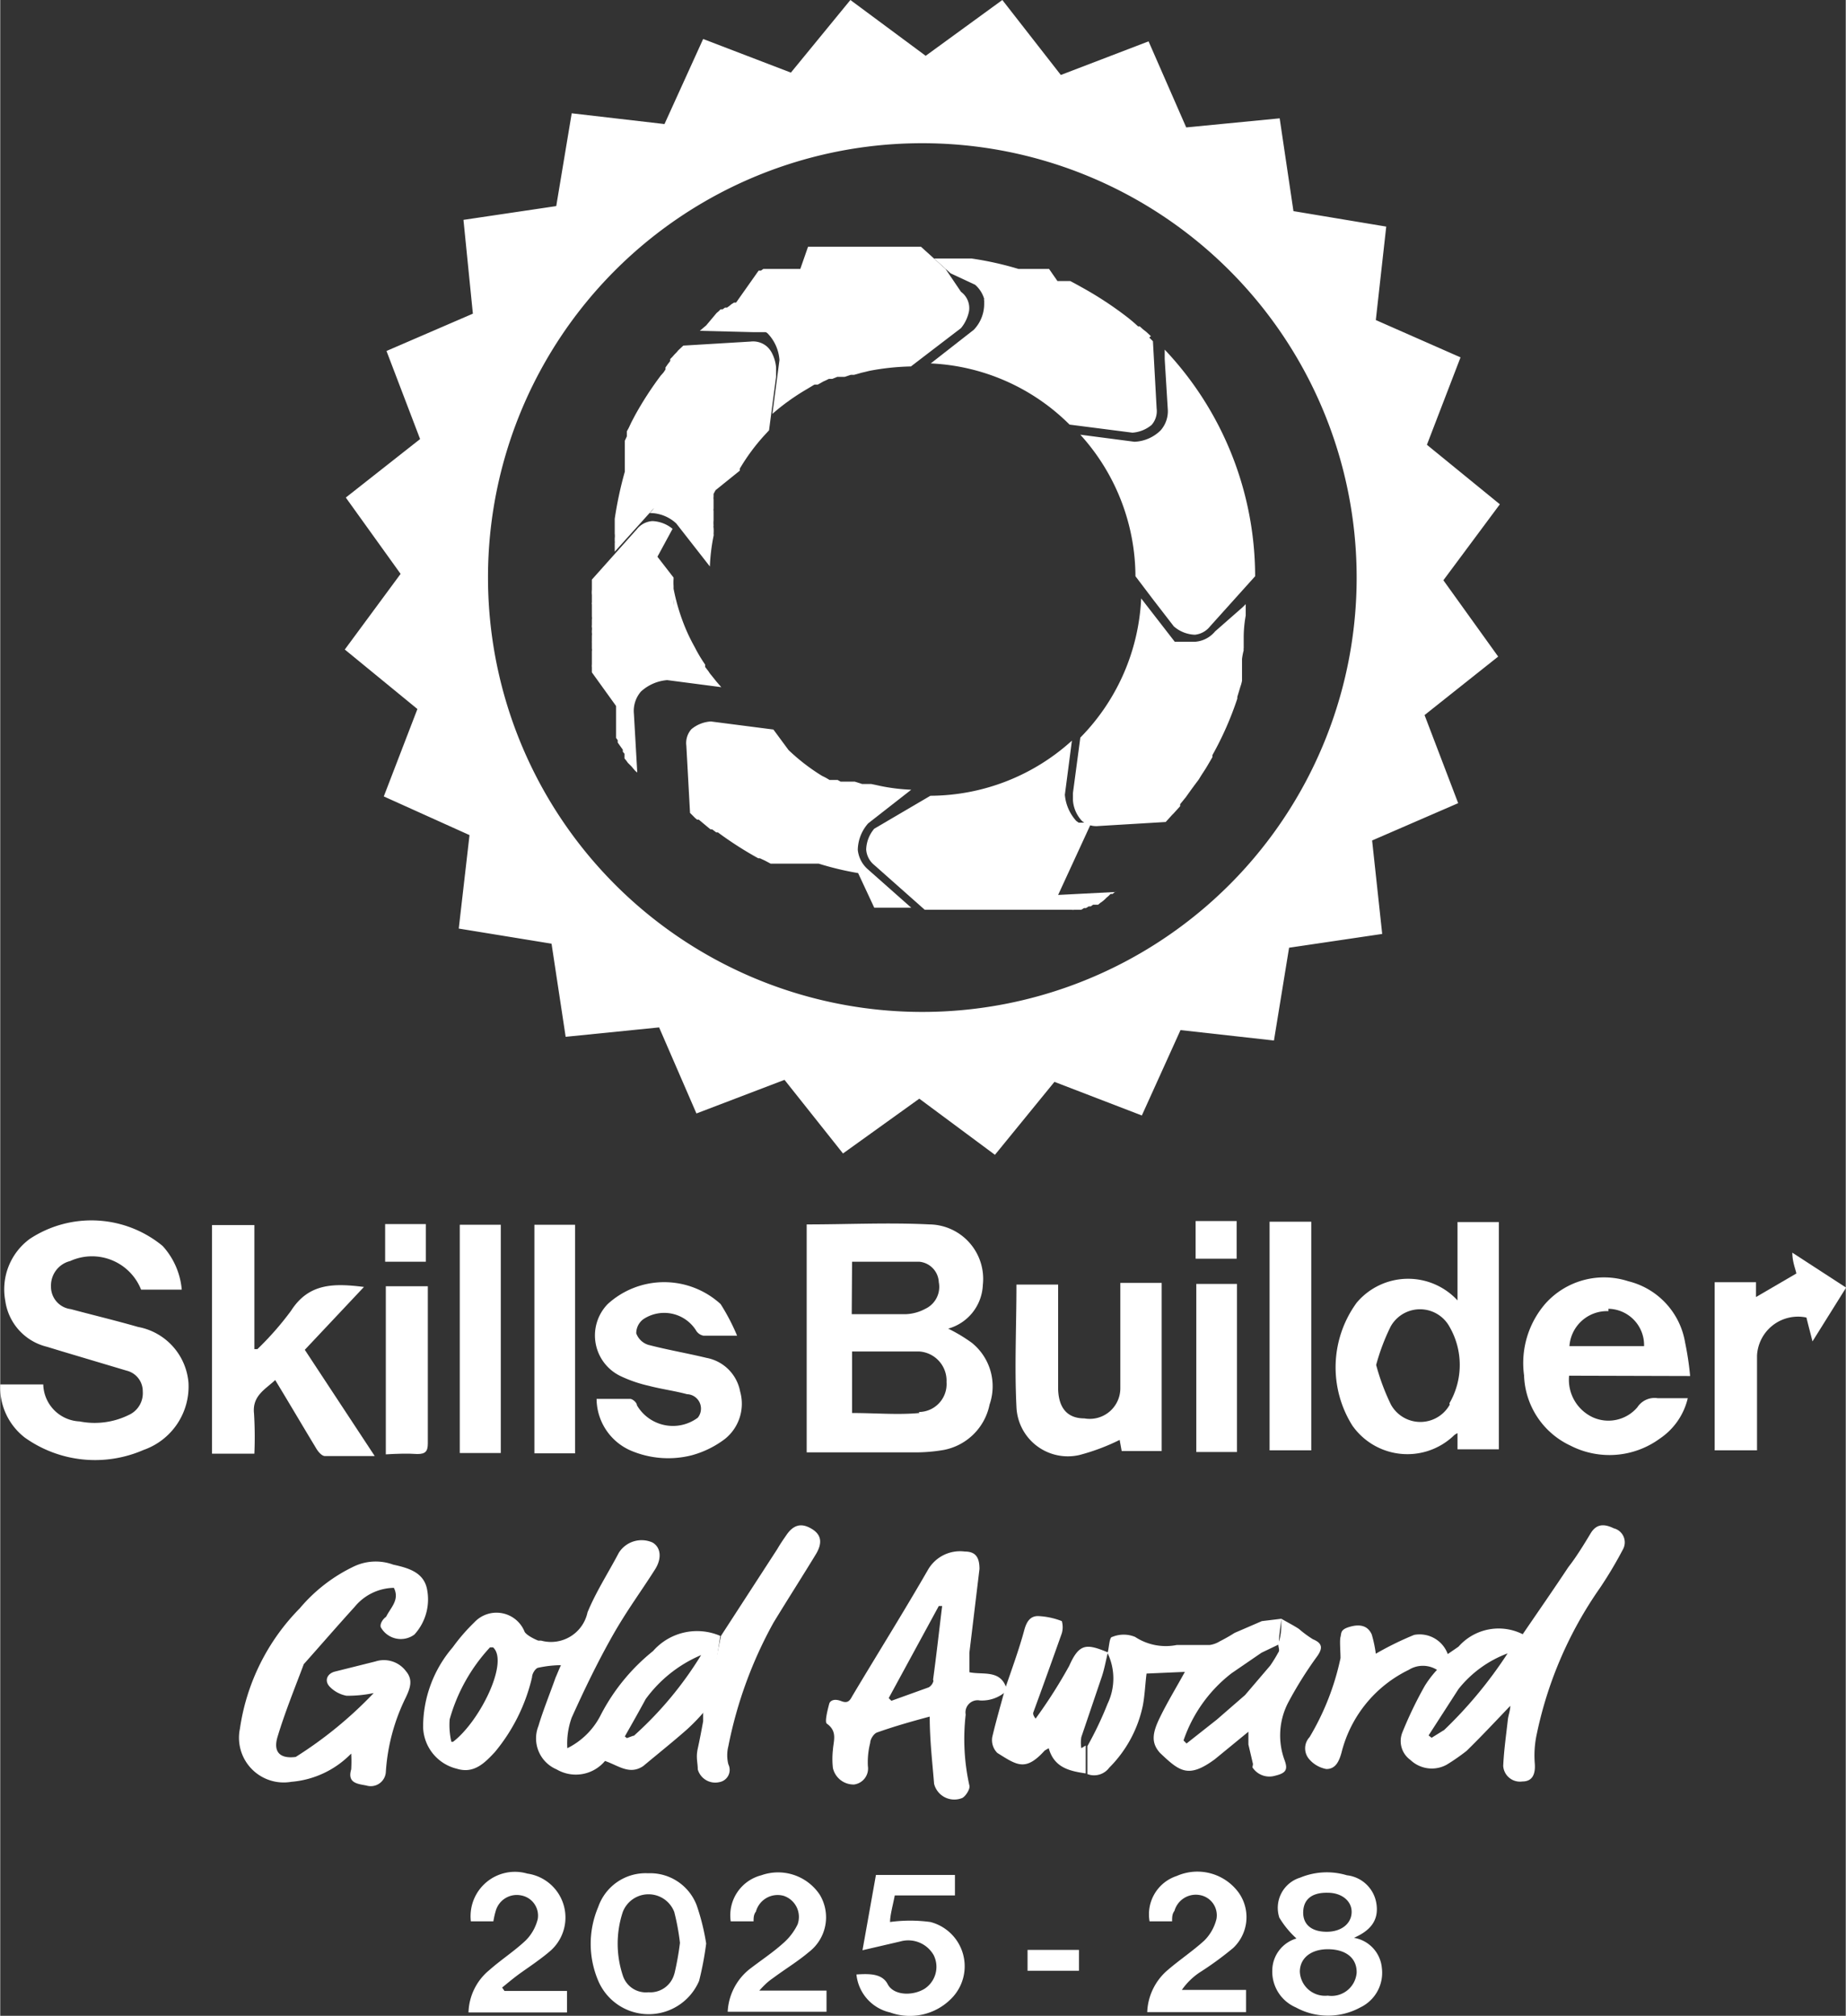
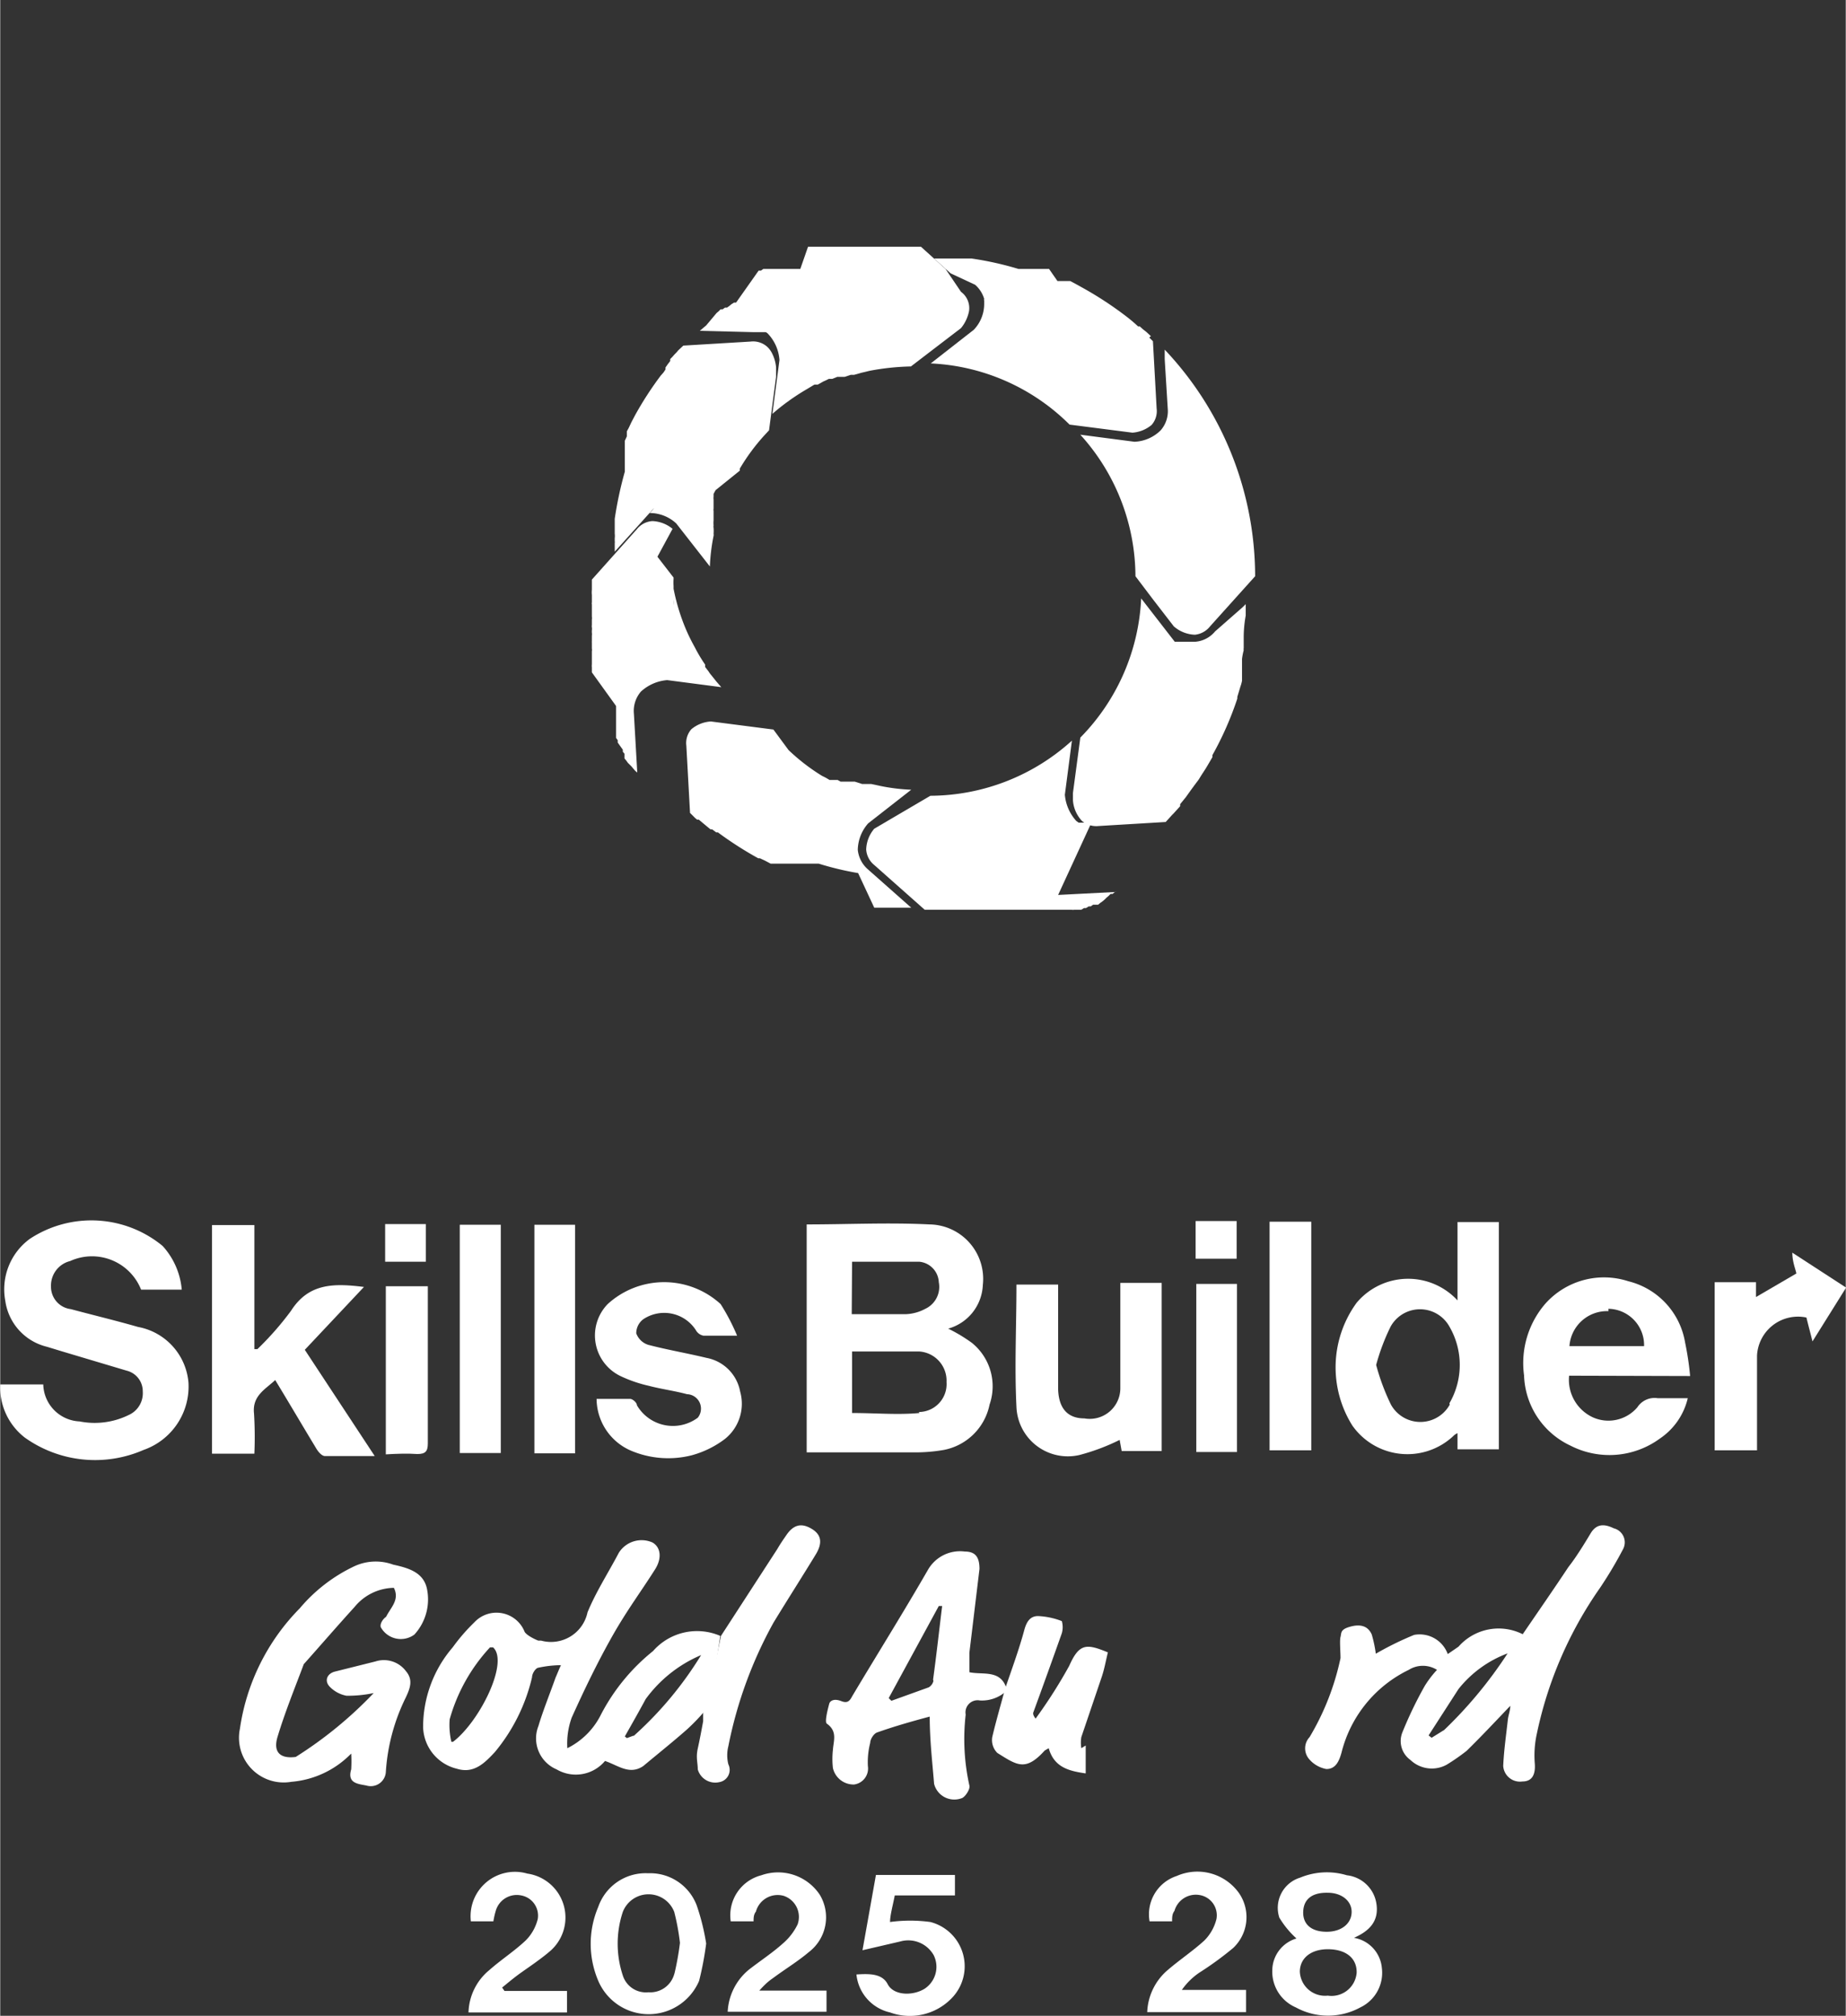
<svg xmlns="http://www.w3.org/2000/svg" id="Layer_1" data-name="Layer 1" width="19.37mm" height="21.15mm" viewBox="0 0 54.9 59.96">
  <rect x="0" y="0" width="54.9" height="59.96" fill="#333333" stroke="none" />
  <defs>
    <style>.cls-1{fill:#fff;}</style>
  </defs>
  <path class="cls-1" d="M29.23,38.22a1.62,1.62,0,0,0-1.59-1.8c-1.21-.06-2.42,0-3.65,0v6.78c1.07,0,2.1,0,3.13,0a5,5,0,0,0,.94-.07,1.72,1.72,0,0,0,1.37-1.35,1.66,1.66,0,0,0-.53-1.84,4.8,4.8,0,0,0-.7-.42A1.41,1.41,0,0,0,29.23,38.22Zm-3.89-.69c.67,0,1.34,0,2,0a.64.64,0,0,1,.58.61.72.72,0,0,1-.4.79,1.33,1.33,0,0,1-.58.16c-.52,0-1,0-1.61,0Zm2,4.5c-.64.06-1.29,0-2,0V40.2c.67,0,1.32,0,2,0a.87.87,0,0,1,.81.91A.83.83,0,0,1,27.33,42Z" />
  <path class="cls-1" d="M4.1,39.47c-.66-.19-1.33-.35-2-.53a.67.67,0,0,1-.59-.68.75.75,0,0,1,.57-.75,1.57,1.57,0,0,1,2.11.85H5.4a2.21,2.21,0,0,0-.57-1.3,3.33,3.33,0,0,0-3.95-.21,1.86,1.86,0,0,0-.73,1.84,1.64,1.64,0,0,0,1.24,1.37l.46.14,1.91.57a.63.63,0,0,1,.48.62.71.71,0,0,1-.42.7,2.3,2.3,0,0,1-1.46.19,1.13,1.13,0,0,1-1.08-1.1H0a1.89,1.89,0,0,0,.73,1.58,3.6,3.6,0,0,0,3.53.37,2,2,0,0,0,1.34-2A1.84,1.84,0,0,0,4.1,39.47Z" />
  <path class="cls-1" d="M44.58,43.11V36.35H43.35v2.33a2,2,0,0,0-3,.07,3.26,3.26,0,0,0-.13,3.65,2,2,0,0,0,3,.32.38.38,0,0,1,.13-.09v.48Zm-1.46-1.33a1,1,0,0,1-1.75,0,6.56,6.56,0,0,1-.44-1.18,6.3,6.3,0,0,1,.43-1.14,1,1,0,0,1,1.75,0,2.27,2.27,0,0,1,0,2.28Z" />
  <path class="cls-1" d="M7.55,42.05c-.06-.53.33-.72.63-1,.42.69.8,1.34,1.2,2,.06.11.17.25.27.26.47,0,.93,0,1.49,0L9.06,40.15l1.76-1.87c-.89-.11-1.64-.12-2.17.71a9.05,9.05,0,0,1-1,1.14l-.09,0V36.44H6.3v6.8H7.56A11.7,11.7,0,0,0,7.55,42.05Z" />
  <path class="cls-1" d="M50.27,40.93a8.88,8.88,0,0,0-.15-1,2.26,2.26,0,0,0-1.69-1.82,2.34,2.34,0,0,0-2.46.66,2.7,2.7,0,0,0-.64,2.14A2.39,2.39,0,0,0,46.71,43a2.54,2.54,0,0,0,2.66-.21,2,2,0,0,0,.83-1.2c-.33,0-.61,0-.89,0a.61.61,0,0,0-.61.27,1.13,1.13,0,0,1-1.32.3,1.23,1.23,0,0,1-.71-1.24Zm-2.43-2a1.08,1.08,0,0,1,1.06,1.11H46.68A1.12,1.12,0,0,1,47.84,39Z" />
  <path class="cls-1" d="M32.25,42.19c-.49,0-.76-.29-.78-.86,0-.91,0-1.83,0-2.74v-.38H30.23c0,1.24-.06,2.45,0,3.64a1.53,1.53,0,0,0,1.87,1.43,6.25,6.25,0,0,0,1.2-.45l.06.33h1.19v-5H33.32v1.37c0,.59,0,1.19,0,1.78A.91.91,0,0,1,32.25,42.19Z" />
  <path class="cls-1" d="M20.75,42.17a1.24,1.24,0,0,1-1.81-.37c0-.08-.13-.19-.2-.19-.33,0-.65,0-1,0a1.69,1.69,0,0,0,1,1.53,2.84,2.84,0,0,0,1.82.15,2.88,2.88,0,0,0,1-.49,1.34,1.34,0,0,0,.45-1.41,1.25,1.25,0,0,0-1-1c-.58-.14-1.17-.24-1.74-.39a.56.56,0,0,1-.35-.34.52.52,0,0,1,.21-.42,1.12,1.12,0,0,1,1.56.32.33.33,0,0,0,.23.17c.3,0,.6,0,1,0a6.26,6.26,0,0,0-.49-.94,2.49,2.49,0,0,0-3.36,0,1.34,1.34,0,0,0,.4,2.15,4,4,0,0,0,.82.28c.38.1.77.15,1.14.25A.43.43,0,0,1,20.75,42.17Z" />
  <path class="cls-1" d="M53.31,37.26c0,.28.1.5.12.62l-1.2.7c0-.1,0-.26,0-.44H51v5h1.26v-.46c0-.79,0-1.58,0-2.36a1.22,1.22,0,0,1,1.47-1.13c.05.21.11.43.18.71l1-1.6Z" />
  <path class="cls-1" d="M14.89,43.22V36.43H13.67v6.79Z" />
  <path class="cls-1" d="M37.76,43.14H39v-6.8H37.76Z" />
  <path class="cls-1" d="M15.89,43.23H17.1v-6.8H15.89Z" />
  <path class="cls-1" d="M40.27,57.64c.48-.21.74-.51.67-1a1,1,0,0,0-.88-.86,2.07,2.07,0,0,0-1.39.07.94.94,0,0,0-.62,1.19,2.72,2.72,0,0,0,.51.62,1,1,0,0,0-.72.95,1.16,1.16,0,0,0,.7,1.1,2,2,0,0,0,1.92,0,1.14,1.14,0,0,0,.64-1.17A1,1,0,0,0,40.27,57.64Zm-.78-1.34c.43,0,.73.26.71.6s-.33.57-.77.56-.68-.23-.67-.59S39,56.29,39.49,56.3Zm0,3.06a.75.75,0,0,1-.83-.71c0-.41.34-.68.86-.67s.84.27.83.7a.75.75,0,0,1-.86.68Z" />
  <path class="cls-1" d="M19.27,55.72a1.49,1.49,0,0,0-1.48,1,2.8,2.8,0,0,0,0,2.2,1.63,1.63,0,0,0,3,0A9.52,9.52,0,0,0,21,57.81a6.66,6.66,0,0,0-.28-1.13A1.48,1.48,0,0,0,19.27,55.72Zm.78,3a.74.74,0,0,1-.77.54.72.72,0,0,1-.76-.5,3,3,0,0,1,0-1.89.82.82,0,0,1,1.53,0,6.8,6.8,0,0,1,.17.92,8.44,8.44,0,0,1-.16.9Z" />
  <path class="cls-1" d="M27.67,57.17a4.43,4.43,0,0,0-1.2,0c0-.2.08-.48.14-.79H28.4v-.61H26.05l-.4,2.24,1.12-.26a.87.87,0,0,1,1,.41.78.78,0,0,1-.28,1c-.37.22-.92.19-1.09-.14s-.57-.31-.93-.29a1.29,1.29,0,0,0,1,1.13,1.73,1.73,0,0,0,1.82-.41A1.36,1.36,0,0,0,27.67,57.17Z" />
  <path class="cls-1" d="M12.41,43.25c.24,0,.31-.08.31-.32,0-1.11,0-2.23,0-3.35V38.26H11.47v5C11.81,43.24,12.11,43.23,12.41,43.25Z" />
  <path class="cls-1" d="M14.93,59.12c.17-.14.35-.29.53-.42s.6-.41.88-.65a1.32,1.32,0,0,0-.66-2.32A1.32,1.32,0,0,0,14,57.15h.67a2.38,2.38,0,0,1,.07-.31.65.65,0,0,1,.76-.46.61.61,0,0,1,.49.7,1.36,1.36,0,0,1-.36.64c-.34.32-.73.57-1.08.88a1.69,1.69,0,0,0-.62,1.26h2.93v-.64H15Z" />
  <path class="cls-1" d="M35.68,58.67a9.58,9.58,0,0,0,1-.73,1.26,1.26,0,0,0,.17-1.63A1.52,1.52,0,0,0,35,55.8a1.2,1.2,0,0,0-.81,1.35h.67c0-.12,0-.22.07-.31a.66.66,0,0,1,.76-.47.61.61,0,0,1,.49.71,1.37,1.37,0,0,1-.36.64c-.34.31-.73.57-1.08.87a1.73,1.73,0,0,0-.62,1.26h2.94v-.66H35.15A2,2,0,0,1,35.68,58.67Z" />
  <path class="cls-1" d="M23,58.83c.35-.26.73-.49,1.06-.77a1.3,1.3,0,0,0,.32-1.7,1.49,1.49,0,0,0-1.74-.58,1.23,1.23,0,0,0-.91,1.37h.68c0-.1,0-.2.07-.29a.67.67,0,0,1,.82-.47.66.66,0,0,1,.42.85,1.75,1.75,0,0,1-.44.57c-.3.27-.65.5-1,.77a1.73,1.73,0,0,0-.64,1.26h2.94v-.63h-2C22.77,59,22.87,58.92,23,58.83Z" />
  <path class="cls-1" d="M36.79,38.19H35.58v5h1.21Z" />
  <path class="cls-1" d="M36.78,36.32H35.56v1.12h1.22Z" />
  <path class="cls-1" d="M12.66,36.41H11.45v1.12h1.21Z" />
-   <path class="cls-1" d="M30.56,58.62h1.53V58H30.56Z" />
  <path class="cls-1" d="M32.16,52a1,1,0,0,1,0-.33l.61-1.8c.08-.24.12-.48.18-.72-.63-.26-.85-.28-1.15.4a14.9,14.9,0,0,1-1,1.57c-.07-.09-.08-.14-.07-.18.29-.79.57-1.57.85-2.36a.66.66,0,0,0,0-.36,2.2,2.2,0,0,0-.71-.15c-.22,0-.33.15-.4.39-.16.6-.38,1.19-.58,1.78h0c-.13.48-.28,1-.38,1.43a.54.54,0,0,0,.15.47c.59.37.84.56,1.41-.07l.12-.07c.16.58.62.68,1.1.75v-.83Z" />
  <path class="cls-1" d="M48,45.46c-.27-.13-.51-.15-.69.15s-.43.71-.66,1c-.45.68-.91,1.34-1.36,2a1.59,1.59,0,0,0-1.91.37l-.32.22a.89.89,0,0,0-1-.57,9.27,9.27,0,0,0-1.14.56,3.86,3.86,0,0,0-.12-.57c-.14-.32-.44-.3-.69-.22s-.21.18-.24.29,0,.43,0,.63a7.67,7.67,0,0,1-.92,2.35.49.49,0,0,0,0,.67.88.88,0,0,0,.5.28c.28,0,.38-.24.45-.49a3.74,3.74,0,0,1,2-2.46.79.79,0,0,1,.84,0,3.09,3.09,0,0,0-.36.47,11.85,11.85,0,0,0-.67,1.39.69.69,0,0,0,.24.82.92.92,0,0,0,1.08.14,6.19,6.19,0,0,0,.59-.41c.45-.44.87-.89,1.3-1.34,0,.13-.05.26-.07.39-.05.46-.12.93-.14,1.4a.5.5,0,0,0,.57.46c.3,0,.39-.22.37-.52a3,3,0,0,1,.06-.9,11.76,11.76,0,0,1,1.88-4.34,12.22,12.22,0,0,0,.69-1.16A.43.43,0,0,0,48,45.46Zm-5.05,6a.88.88,0,0,1,0,.16.88.88,0,0,0,0-.16l-.37.23-.09-.07.89-1.38a3.37,3.37,0,0,1,1.46-1.06A12.87,12.87,0,0,1,42.91,51.5Zm1.9-.72Z" />
  <path class="cls-1" d="M21.66,52.48a1.1,1.1,0,0,1,0-.54A12.62,12.62,0,0,1,23,48.27c.42-.69.85-1.36,1.27-2.05.2-.34.15-.58-.14-.75s-.53-.13-.75.2c-.09.13-.18.26-.26.4l-1.68,2.59L21,50.77l-.09.07,0,.36c-.05.27-.1.54-.16.81s0,.42,0,.62a.54.54,0,0,0,.64.38A.37.37,0,0,0,21.66,52.48Z" />
  <path class="cls-1" d="M21.42,48.66a1.74,1.74,0,0,0-2,.45A5.92,5.92,0,0,0,17.87,51a2.21,2.21,0,0,1-1,1,2.26,2.26,0,0,1,.13-.91c.37-.82.76-1.63,1.2-2.41s.85-1.32,1.28-2c.21-.33.17-.66-.08-.8a.8.8,0,0,0-1,.31c-.31.59-.68,1.16-.93,1.77a1.11,1.11,0,0,1-1.38.84s-.06,0-.08,0-.34-.14-.41-.26a.9.9,0,0,0-1.5-.28,5.56,5.56,0,0,0-.64.74,3.63,3.63,0,0,0-.88,2.38,1.31,1.31,0,0,0,1,1.23c.51.16.83-.17,1.13-.49a5.39,5.39,0,0,0,1.11-2.23c0-.1.09-.25.17-.28a3.36,3.36,0,0,1,.69-.08c-.07.15-.11.26-.16.37-.17.48-.38,1-.51,1.44a1,1,0,0,0,.54,1.29,1.13,1.13,0,0,0,1.44-.25c.39.13.73.43,1.14.15h0c.43-.36.87-.71,1.29-1.08a5.76,5.76,0,0,0,.59-.62h0l.09-.08Zm-8,3.15a2.19,2.19,0,0,1-.05-.67A5.21,5.21,0,0,1,14.57,49s.06,0,.09,0C15.14,49.43,14.27,51.2,13.47,51.81Zm5.41-.18c0,.08.05.16.07.25,0-.09-.05-.17-.07-.25l-.19.07-.06-.05c.21-.37.42-.74.62-1.11a3.94,3.94,0,0,1,1.65-1.31,10.78,10.78,0,0,1-2,2.4Z" />
-   <path class="cls-1" d="M38.2,52.34a2.12,2.12,0,0,1,.12-1.71,11.61,11.61,0,0,1,.86-1.37c.16-.23.16-.38-.13-.5a3.25,3.25,0,0,1-.42-.31c-.17-.11-.35-.2-.52-.3,0,.23,0,.45-.07.68,0-.23.05-.45.07-.68l-.58.07-.81.35h0a4.91,4.91,0,0,1-.44.25.77.77,0,0,1-.3.11H35a1.66,1.66,0,0,1-1.24-.24.89.89,0,0,0-.68,0c-.09,0-.09.31-.14.48h0a1.74,1.74,0,0,1,0,1.51,10.35,10.35,0,0,1-.6,1.26v.83a.56.56,0,0,0,.65-.19,3.67,3.67,0,0,0,1-1.85c.06-.32.07-.64.11-.95l1.14-.05c-.24.44-.51.88-.74,1.35s-.27.76,0,1.06c.58.55.84.77,1.63.19h0l1-.82c0,.13,0,.26,0,.38l.15.64.51-3-.76.89c0,.21,0,.43,0,.65,0-.22,0-.44,0-.65l-.84.73,0,.3,0-.3-.9.71-.09-.09a4.26,4.26,0,0,1,1.43-2h0l.89-.61.5-.24h0c0,.08.05.17,0,.23a4.28,4.28,0,0,1-.26.42l-.51,3a.6.6,0,0,0,.67.25C38.26,52.74,38.31,52.63,38.2,52.34Z" />
  <path class="cls-1" d="M28.83,49.74v-.58l.3-2.49c0-.33-.1-.52-.44-.52a1.1,1.1,0,0,0-1.09.54c-.72,1.25-1.49,2.48-2.23,3.72-.08.13-.12.28-.35.19s-.34,0-.36.08-.15.54-.07.59c.32.23.2.5.18.78a2.44,2.44,0,0,0,0,.54.63.63,0,0,0,.63.49.48.48,0,0,0,.41-.55,2.32,2.32,0,0,1,.07-.69c0-.11.11-.28.21-.31.51-.18,1-.32,1.56-.47,0,.7.08,1.37.13,2a.62.62,0,0,0,.84.42c.11-.06.24-.28.21-.37A6.35,6.35,0,0,1,28.72,51a.36.36,0,0,1,.42-.42,1.07,1.07,0,0,0,.81-.3C29.79,49.64,29.24,49.83,28.83,49.74ZM27.76,50a.3.3,0,0,1-.14.19l-1.11.4-.08-.08,1.49-2.74.1,0c-.09.73-.17,1.46-.27,2.19Z" />
  <path class="cls-1" d="M11.32,48.4a.68.68,0,0,0,1,.22,1.55,1.55,0,0,0,.37-1.38c-.11-.47-.54-.6-1-.7a1.51,1.51,0,0,0-1.16.05,4.8,4.8,0,0,0-1.62,1.25,6.4,6.4,0,0,0-1.78,3.58A1.33,1.33,0,0,0,8.66,53a2.8,2.8,0,0,0,1.78-.84,3.75,3.75,0,0,1,0,.47c-.12.41.19.43.45.48a.45.45,0,0,0,.58-.39,5.83,5.83,0,0,1,.6-2.24c.12-.26.22-.51,0-.77a.82.82,0,0,0-.91-.29l-1.2.3c-.24.06-.33.28-.15.46a.94.94,0,0,0,.49.26,3.72,3.72,0,0,0,.81-.08,12.08,12.08,0,0,1-2.32,1.9c-.46.06-.68-.14-.54-.6.22-.73.51-1.44.78-2.16.5-.56,1-1.14,1.51-1.7a1.54,1.54,0,0,1,1.17-.57c.18.36-.1.59-.23.86C11.38,48.16,11.29,48.3,11.32,48.4Z" />
-   <path class="cls-1" d="M12.41,21.09l-1,2.6,2.55,1.15-.32,2.78,2.76.45.42,2.77,2.78-.28,1.11,2.56,2.62-1,1.74,2.19,2.27-1.63,2.25,1.67,1.77-2.17,2.6,1,1.15-2.54,2.78.31.45-2.76,2.77-.41L40.81,25l2.56-1.11-1-2.62,2.19-1.74-1.63-2.27L44.61,15l-2.17-1.77,1-2.6L40.92,9.52l.31-2.78-2.76-.46-.41-2.76-2.78.27L34.16,1.23l-2.61,1L29.81,0,27.53,1.66,25.29,0,23.52,2.16l-2.61-1L19.76,3.69,17,3.37l-.46,2.76-2.76.41.28,2.79-2.57,1.11,1,2.62L10.28,14.8l1.63,2.27-1.66,2.25Zm15-16.83A12.92,12.92,0,1,1,14.51,17.18h0A12.91,12.91,0,0,1,27.43,4.26Z" />
  <path class="cls-1" d="M29,8.47l0,0a.9.9,0,0,1,.27.42,0,0,0,0,0,0,0,.07.07,0,0,0,0,.05v.09a1.11,1.11,0,0,1-.31.78v0l-1.28,1a6.25,6.25,0,0,1,4.13,1.82l1.87.24a1,1,0,0,0,.57-.23.08.08,0,0,0,0,0,.62.62,0,0,0,.15-.49h0l-.11-2-.11-.11h0L34.23,10h0l-.14-.13,0,0h0L34,9.8l-.1-.09h0l0,0h0a.1.1,0,0,0-.05,0l-.11-.1h0l-.07-.06-.11-.09h0a10.61,10.61,0,0,0-1.38-.91h0l-.18-.1h0l-.17-.09h0l-.06,0h0l-.07,0-.08,0h0l-.08,0h0l-.09,0,0,0h0l0,0L31.2,8h0l-.05,0,0,0h0L31,8l-.07,0h0l-.07,0h0l-.11,0-.06,0,0,0h0l-.13,0-.06,0h0l-.13,0-.08,0h0a9.6,9.6,0,0,0-1.39-.31h-.13l-.1,0h-.09l-.15,0h-.65l.49.44Z" />
  <path class="cls-1" d="M22.4,9.88h.37l0,0h0l0,0h0l0,0,0,0a.18.18,0,0,1,.07.05,1.26,1.26,0,0,1,.34.78v0l-.21,1.6a6.68,6.68,0,0,1,1-.72h0l.25-.15h0l.1,0,.16-.09.17-.08.1,0,.15-.06.1,0,.06,0,.06,0,.18-.06.1,0,.21-.06,0,0h0l.25-.06h0a7.34,7.34,0,0,1,1.23-.13l1.49-1.14a1.14,1.14,0,0,0,.24-.51.6.6,0,0,0-.24-.57L28.12,8l-.73-.66H25.92l-.07,0h-.09l-.09,0h-.15l-.09,0-.07,0h-.08l-.09,0h0l-.08,0H25l-.09,0h0l-.07,0H24.8l-.08,0h0l-.08,0h-.07l-.09,0-.07,0h-.07l-.09,0h0l-.06,0h0l0,0h0l-.08,0h0l-.08,0,0,0h0L23.8,8h0l-.07,0,0,0h0l-.08,0h0l-.07,0h0l0,0-.08,0-.07,0,0,0h0l0,0-.07,0h0l-.07,0,0,0h0l-.07,0-.08,0,0,0h0l-.08,0h0l-.07,0,0,0h0l0,0-.08,0h0l-.07,0,0,0h0l0,0-.07,0-.07,0,0,0h0l0,0-.07.05h0l-.07,0,0,0h0l0,0L21.89,9h0l-.06,0,0,0h0l0,0-.08.05h0l-.06.05,0,0h0l0,0-.07.05h0l-.06,0,0,0h0l0,0-.07.05h0l-.06,0,0,0h0l0,0-.06.06h0l-.06.05,0,0h0l0,0L21,9.68h0l-.06.05,0,0h0l0,0-.07.06h0l-.06.05,0,0h0l0,0h0Z" />
  <path class="cls-1" d="M19.32,15.26a1.16,1.16,0,0,1,.79.31h0l1,1.28a5.65,5.65,0,0,1,.11-.91h0a.13.13,0,0,0,0-.06.08.08,0,0,0,0,0,1.16,1.16,0,0,0,0-.18v0h0a0,0,0,0,1,0,0,.19.19,0,0,1,0-.07.83.83,0,0,1,0-.15v0s0,0,0,0,0-.08,0-.12v0l0-.08,0-.08h0a.19.19,0,0,1,0-.07l0,0,0-.07v0l0-.07h0v0l0-.06,0-.07,0,0a.36.36,0,0,1,0-.09h0v0l0,0,0-.08v0l.06-.11h0l0,0h0L22,14l0-.06h0a6,6,0,0,1,.74-1l0,0,.13-.14h0l.21-1.6,0-.27a1.14,1.14,0,0,0-.11-.4.69.69,0,0,0-.16-.22.63.63,0,0,0-.49-.15l-2,.12-.15.14h0l-.05.06,0,0h0l0,0-.06.06h0l-.07.08,0,0h0l-.06.06h0l0,.06-.07.09h0l0,0h0l-.07.1,0,.06h0l0,0h0l-.06.09-.08.09h0a10.06,10.06,0,0,0-.77,1.19h0l-.1.19h0v0h0l-.09.19h0l0,0h0l-.05.09,0,.08h0l0,.07h0l-.06.13h0v0l0,.07h0v0l0,.08h0l0,0,0,.09h0l0,.07h0l0,.08,0,.11h0l0,0h0l0,.12s0,0,0,.08h0v0h0l0,.07s0,.1,0,.15h0a11.26,11.26,0,0,0-.3,1.4h0c0,.05,0,.1,0,.15s0,0,0,.07h0v0h0s0,.11,0,.16v0h0v.06h0a.61.61,0,0,1,0,.14v0h0v.09h0v0a.11.11,0,0,1,0,.05v.08h0v.12h0v.06l1.17-1.3A.82.82,0,0,1,19.32,15.26Z" />
  <path class="cls-1" d="M18.32,21h0l0,.07v0h0l0,0,0,.08h0l0,.08v0h0l0,0,0,.08h0l0,.08,0,0h0l0,0,0,.07h0l0,.08,0,0h0v0l0,.08h0l0,.06,0,0h0l0,0,0,.08,0,.06,0,0h0l0,0,0,.07,0,.06,0,0h0l0,0,.05.07h0a.43.43,0,0,0,0,.07l0,0h0l0,0,.05.07h0l.05.07,0,0,0,0,.05.07h0l0,.06,0,0h0l0,0,.05.06h0l0,.07,0,0h0l0,0,0,.07h0l.05.06,0,0h0l0,0,.05.07h0l.05.05,0,0h0l0,0,.06.06.05.06,0,0h0l0,0,.06.07h0l.06.05,0,0h0l0,0h0l-.1-1.75a.88.88,0,0,1,.21-.66,1.31,1.31,0,0,1,.78-.34h0l1.61.21,0,0-.14-.16-.08-.1-.08-.1a.76.76,0,0,1-.08-.11l-.1-.13,0-.07,0,0h0a4.46,4.46,0,0,1-.31-.52h0a5.6,5.6,0,0,1-.27-.55h0a6.06,6.06,0,0,1-.36-1.19h0s0-.05,0-.08v0a1.55,1.55,0,0,1,0-.21V18a.88.88,0,0,1,0-.16c0-.05,0-.08,0-.12v-.11c0-.15,0-.29,0-.43l-.48-.62L20,15.73l0,0a1,1,0,0,0-.6-.23.64.64,0,0,0-.46.24l-1.34,1.5v.22h0v.08h0a.81.81,0,0,0,0,.16v.11h0v0s0,.08,0,.11h0a.13.13,0,0,0,0,.06v0h0v0s0,.07,0,.11h0s0,0,0,.08v0h0v0s0,.06,0,.09h0s0,0,0,.08v0h0v0a.28.28,0,0,1,0,.09h0s0,0,0,.07v0h0v0s0,.06,0,.09h0a.2.2,0,0,0,0,.07v0h0v0a.29.29,0,0,1,0,.09h0a.64.64,0,0,0,0,.07v0h0v0a.29.29,0,0,1,0,.09h0s0,0,0,.07v0h0v0s0,.05,0,.08h0a.64.64,0,0,0,0,.07v0h0v0l0,.09,0,.07v0h0v0a.19.19,0,0,1,0,.08h0l0,.07v0h0v0l0,.09h0l0,.07,0,0h0v0l0,.09h0l0,.07v0h0v0a.36.36,0,0,0,0,.09h0l0,.07,0,0h0v0l0,.08Z" />
  <path class="cls-1" d="M25.51,25.28a1.22,1.22,0,0,1,.31-.79h0l1.28-1a5.65,5.65,0,0,1-.91-.11h0l-.28-.06h-.07l-.07,0-.13,0,0,0h0l-.22-.07h0l-.07,0h0l-.08,0,0,0-.07,0-.05,0,0,0h0l-.08,0h0l-.07,0h0l-.09-.05h0l-.07,0-.09,0-.08,0,0,0h0l0,0-.1-.06h0l-.12-.06h0a5.93,5.93,0,0,1-1-.77L23,21.7l0,0-1.86-.24a1,1,0,0,0-.58.23l0,0a.62.62,0,0,0-.15.49l.11,2,.15.15h0l.06.05,0,0h0l0,0,.05,0h0l0,0,.06.05v0h0l.06.05h0l0,0,.12.1h0l0,0h0l.11.09.05,0h0l0,0h0l.12.09.05,0h0a10.65,10.65,0,0,0,1.2.77h0l.05,0,.15.07h0l0,0h0l.17.09h0l.05,0h0l.1,0,.06,0h0l.07,0h0l.09,0,.05,0h0l.07,0h0l.09,0h0l.08,0,.06,0h0l.07,0,.09,0,.08,0h0l.05,0h0l.13,0,.07,0h0l.13,0,.09,0h0a9.06,9.06,0,0,0,1.17.28h0L26,27H26l.11,0h.2l.14,0h.65l-1.31-1.16A.89.89,0,0,1,25.51,25.28Z" />
  <path class="cls-1" d="M32.46,24.47h-.38l0,0h0l0,0h0l0,0h0l-.07-.05a1.33,1.33,0,0,1-.34-.78h0l.21-1.61a6.3,6.3,0,0,1-4.21,1.64L26,24.65a1,1,0,0,0-.24.62.65.65,0,0,0,.24.46l1.5,1.33h1.71l.07,0h.08l.09,0h.16l.09,0h0l.07,0,0,0h0l.09,0h0l.07,0h.08l.09,0,.07,0h.08l.08,0,.07,0h.08l.08,0h0l.07,0,0,0h0l.09,0,.07,0H31l.08,0h0l.07,0,0,0h0l.08,0,.07,0h0l0,0,.07,0h0l.08,0h0l0,0,.07,0h0l.07,0,0,0h0l.07,0,.07,0,0,0h0l.07,0h0l.07,0,0,0h0l0,0a.2.2,0,0,0,.08,0l.07,0,0,0h0l0,0,.07,0,.07,0,0,0h0l0,0,.08-.05h0l.06,0,0,0h0l0,0,.08-.05h0l.06,0,0,0h0l0,0,.07-.05h0l.07,0,0,0h0l0,0,.08,0h0l.06-.05,0,0h0l0,0,.07-.05h0l.06-.05,0,0h0l0,0,.06-.06h0l.06-.05,0,0h0l0,0,.06-.06h0l.06,0,0,0h0l0,0,.07-.06h0l.06,0,0,0h0l0,0h0l-1.75.09Z" />
  <path class="cls-1" d="M33.74,13.14h0l-1.61-.21a6.3,6.3,0,0,1,1.64,4.21l.53.7.61.79a1,1,0,0,0,.63.25.66.66,0,0,0,.45-.25h0l1.34-1.49a9.82,9.82,0,0,0-2.69-6.74v.28l.09,1.47a.86.86,0,0,1-.21.65A1.17,1.17,0,0,1,33.74,13.14Z" />
  <path class="cls-1" d="M36.14,18.78a.85.85,0,0,1-.61.31h-.44l0,0h0l0,0h0l0,0h0l0,0h-.06l0,0h-.09l-1-1.29a6.31,6.31,0,0,1-1.81,4.14l-.22,1.65,0,.21a1,1,0,0,0,.27.62.66.66,0,0,0,.49.15l2-.12,0,0,.19-.21h0l0,0,.05-.05.19-.21,0,0,0-.06.17-.21,0,0h0l0,0h0l0,0,.15-.21.11-.15.12-.16.08-.13.13-.2.06-.1.14-.24,0-.06a9.64,9.64,0,0,0,.74-1.68s0,0,0-.05l.09-.3a1.21,1.21,0,0,0,.05-.18s0-.09,0-.14,0-.13,0-.2l0-.12c0-.07,0-.13,0-.19a2,2,0,0,1,.05-.26.13.13,0,0,1,0-.06h0c0-.11,0-.21,0-.31s0,0,0,0q0-.33.06-.66h0c0-.12,0-.23,0-.34h0l-.09.09Z" />
</svg>